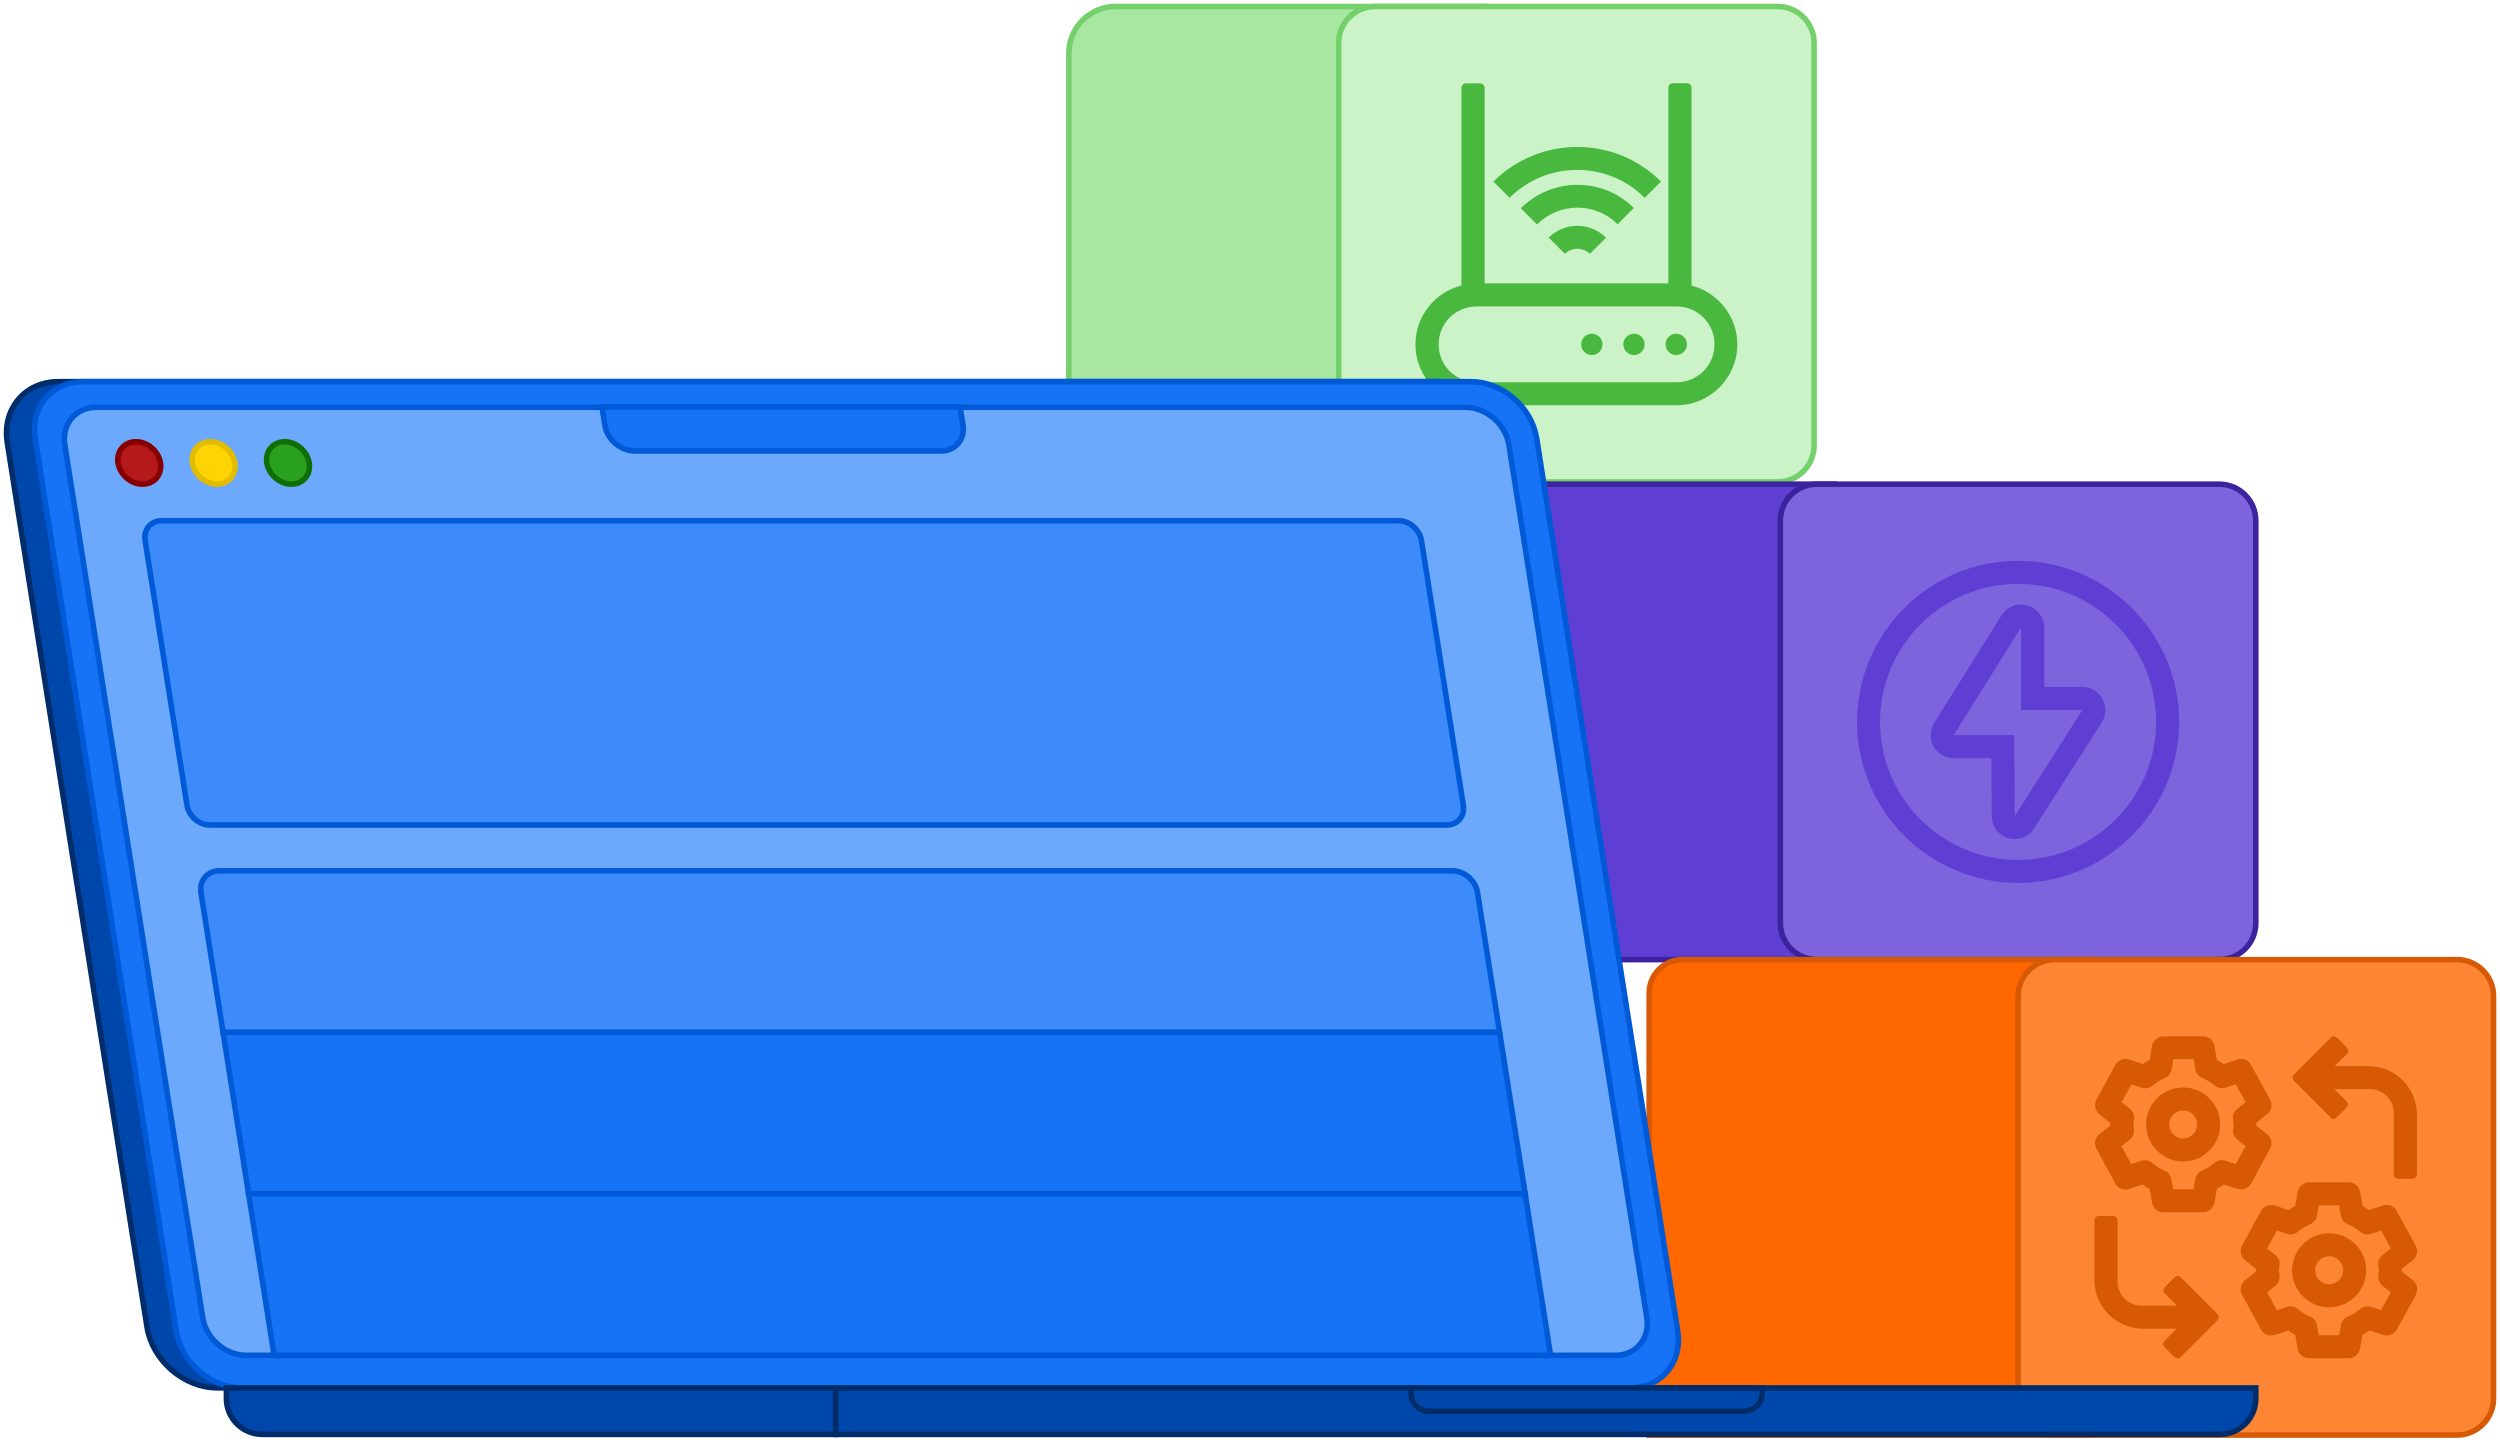
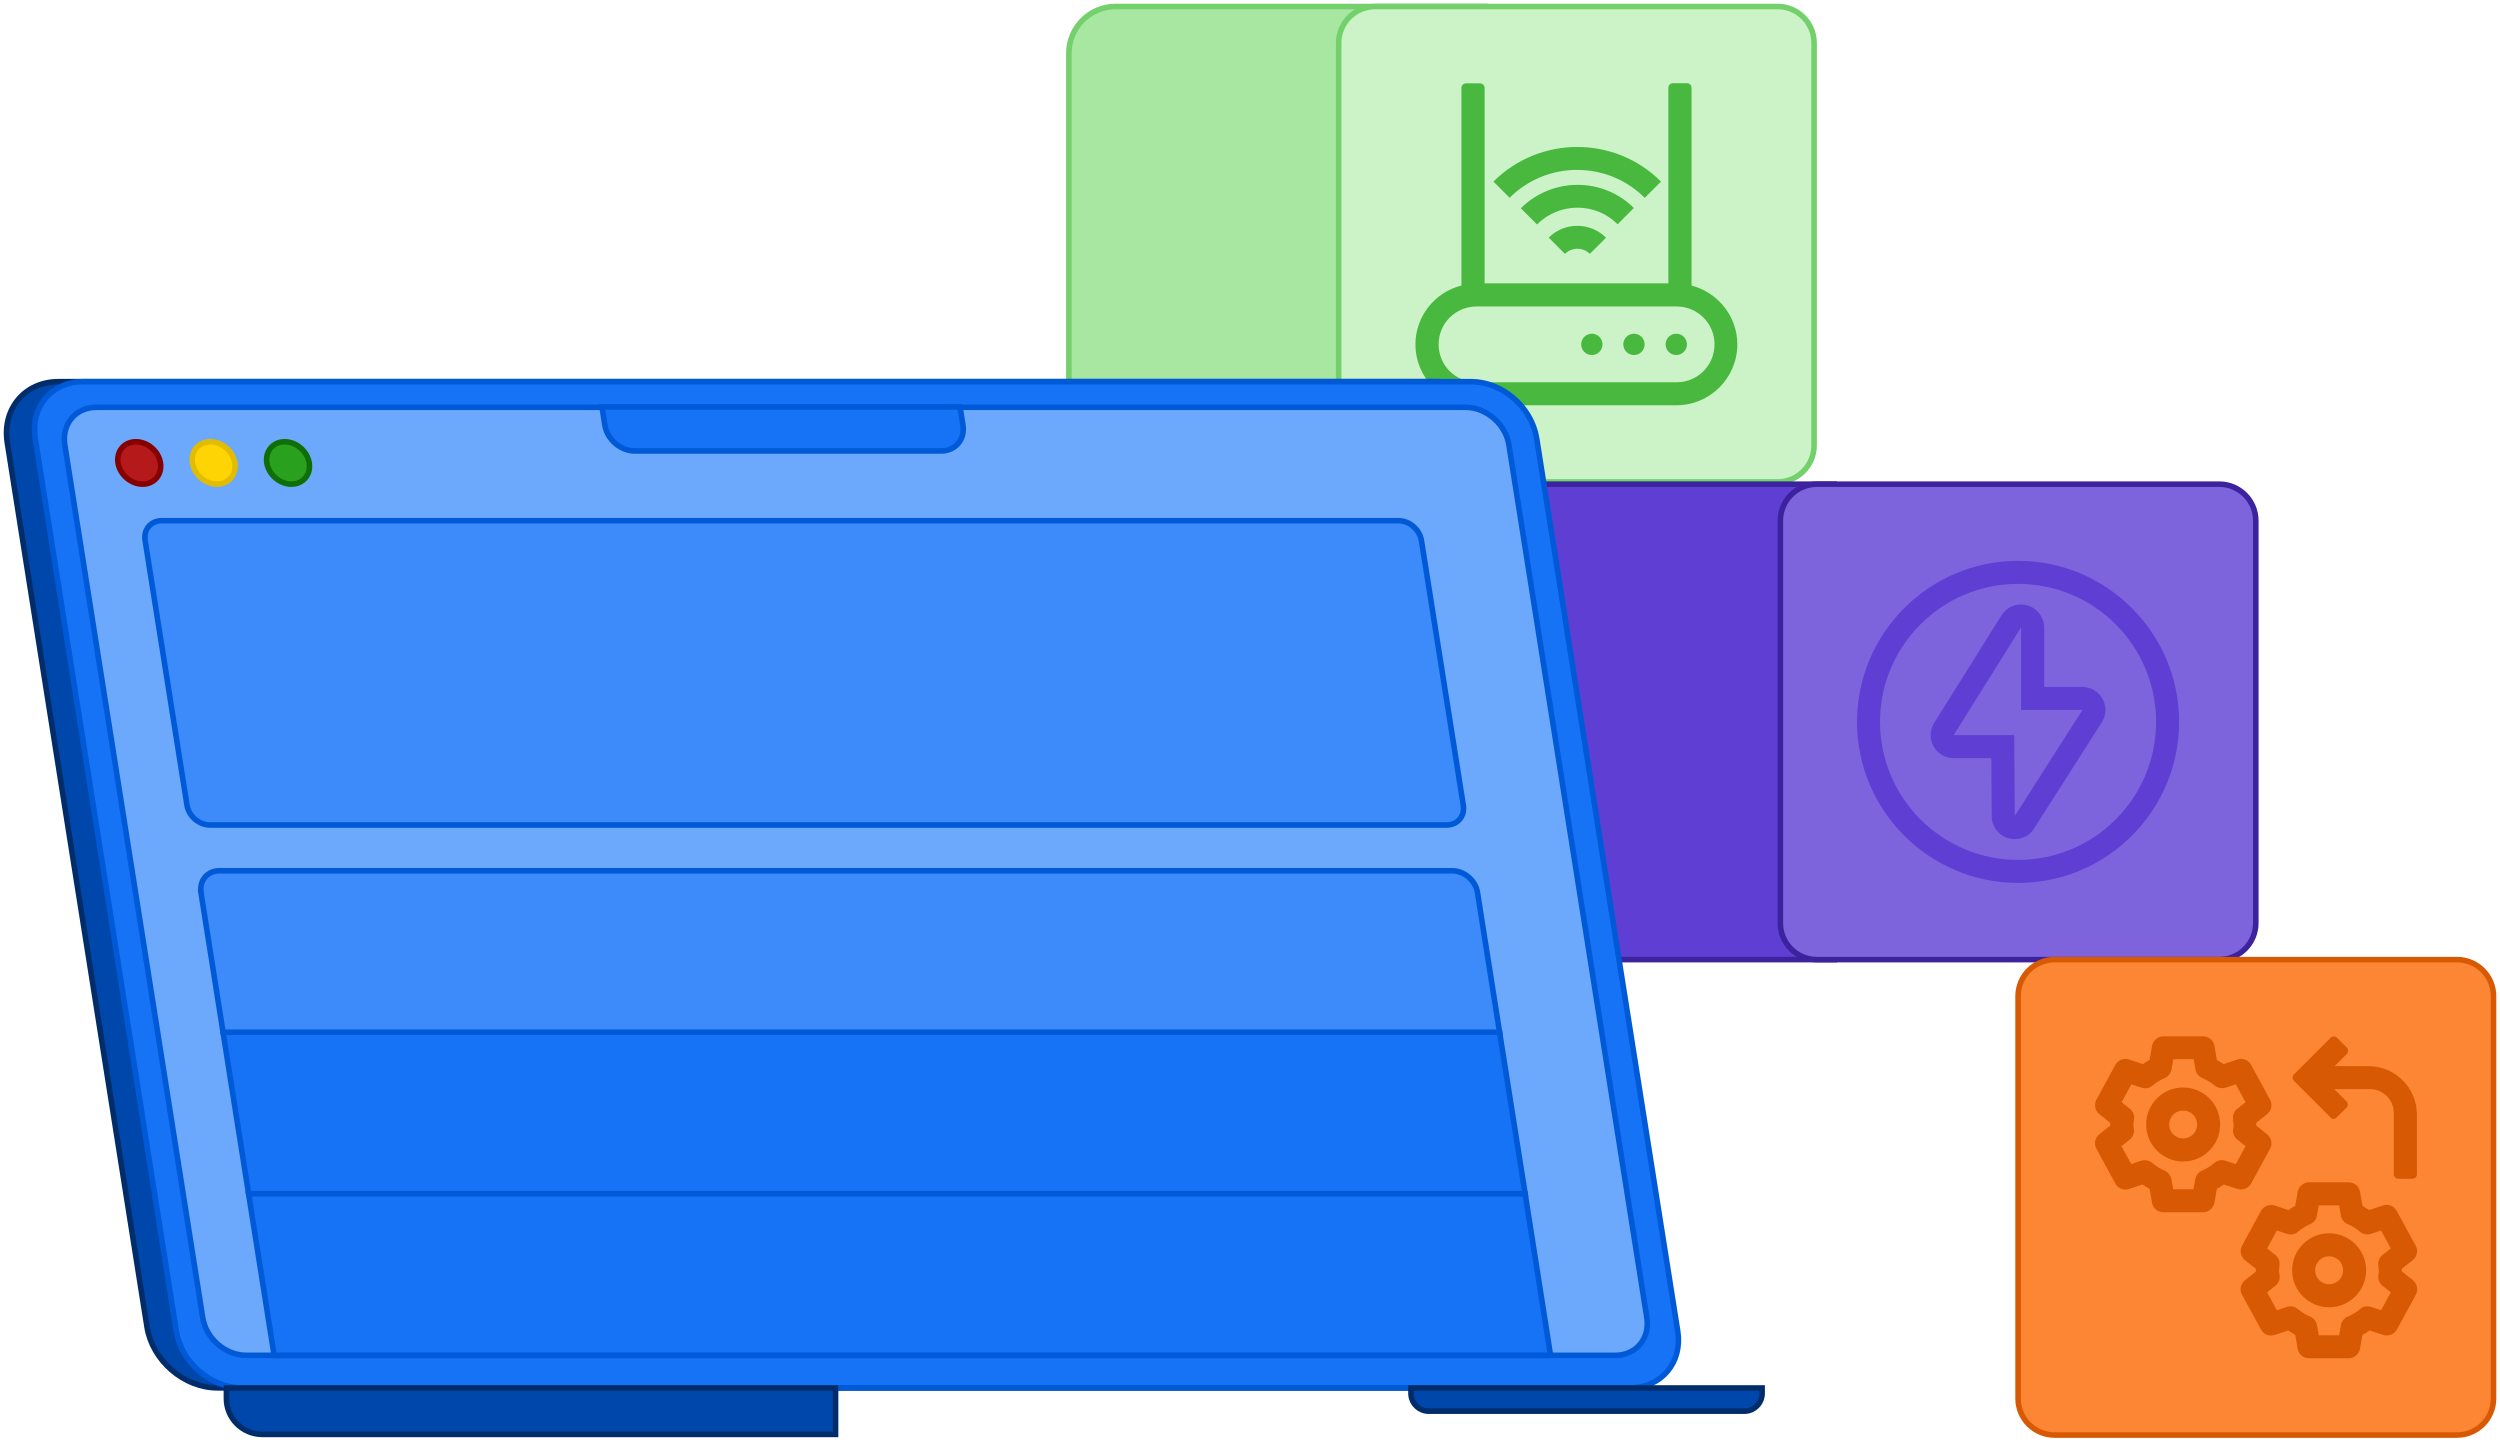
<svg xmlns="http://www.w3.org/2000/svg" width="385" height="222" viewBox="0 0 385 222" fill="none">
  <path d="M171.804 1H228.69V74.219H164.604V8.2C164.604 4.233 167.836 1 171.804 1Z" fill="#A7E7A1" stroke="#73D06A" stroke-width="0.855" stroke-miterlimit="10" />
  <path d="M273.745 1H211.78C208.672 1 206.153 3.519 206.153 6.627V68.592C206.153 71.7 208.672 74.219 211.78 74.219H273.745C276.853 74.219 279.372 71.7 279.372 68.592V6.627C279.372 3.519 276.853 1 273.745 1Z" fill="#CBF3C7" stroke="#73D06A" stroke-width="0.855" stroke-miterlimit="10" />
  <path d="M238.515 36.604L241.007 39.097C242.056 38.049 243.783 38.049 244.832 39.097L247.324 36.604C244.888 34.168 240.922 34.168 238.486 36.604H238.515Z" fill="#49B83F" />
  <path d="M251.63 32.044C246.843 27.256 239.025 27.285 234.209 32.072L236.702 34.565C240.129 31.137 245.71 31.109 249.109 34.536L251.602 32.044H251.63Z" fill="#49B83F" />
  <path d="M253.301 30.457L255.794 27.965C248.684 20.855 237.127 20.855 229.988 27.965L232.481 30.457C238.203 24.735 247.551 24.735 253.273 30.457H253.301Z" fill="#49B83F" />
  <path d="M260.496 43.969V13.518C260.496 13.121 260.184 12.81 259.788 12.81H257.635C257.239 12.81 256.927 13.121 256.927 13.518V43.629H228.629V13.546C228.629 13.15 228.317 12.838 227.921 12.838H225.768C225.371 12.838 225.06 13.15 225.06 13.546V43.969C221.009 44.989 217.978 48.671 217.978 53.033C217.978 58.217 222.199 62.41 227.354 62.41H258.173C263.357 62.41 267.549 58.189 267.549 53.033C267.549 48.671 264.518 45.017 260.468 43.969H260.496ZM258.202 58.869H227.382C224.153 58.869 221.547 56.263 221.547 53.033C221.547 49.804 224.153 47.198 227.382 47.198H258.202C261.431 47.198 264.037 49.804 264.037 53.033C264.037 56.263 261.431 58.869 258.202 58.869Z" fill="#49B83F" />
  <path d="M258.145 54.676C259.052 54.676 259.788 53.941 259.788 53.033C259.788 52.126 259.052 51.391 258.145 51.391C257.238 51.391 256.502 52.126 256.502 53.033C256.502 53.941 257.238 54.676 258.145 54.676Z" fill="#49B83F" />
  <path d="M251.63 54.676C252.537 54.676 253.273 53.941 253.273 53.033C253.273 52.126 252.537 51.391 251.63 51.391C250.723 51.391 249.987 52.126 249.987 53.033C249.987 53.941 250.723 54.676 251.63 54.676Z" fill="#49B83F" />
  <path d="M245.143 54.676C246.05 54.676 246.786 53.941 246.786 53.033C246.786 52.126 246.05 51.391 245.143 51.391C244.236 51.391 243.5 52.126 243.5 53.033C243.5 53.941 244.236 54.676 245.143 54.676Z" fill="#49B83F" />
  <path d="M282.471 74.561H220.923V147.781H282.471V74.561Z" fill="#5E3ED3" stroke="#3C229D" stroke-width="0.855" stroke-miterlimit="10" />
  <path d="M341.766 74.561H279.801C276.693 74.561 274.174 77.081 274.174 80.189V142.154C274.174 145.261 276.693 147.781 279.801 147.781H341.766C344.874 147.781 347.393 145.261 347.393 142.154V80.189C347.393 77.081 344.874 74.561 341.766 74.561Z" fill="#7D63DC" stroke="#3C229D" stroke-width="0.855" stroke-miterlimit="10" />
  <path fill-rule="evenodd" clip-rule="evenodd" d="M314.807 105.786H320.674C321.978 105.786 323.168 106.495 323.792 107.628C324.415 108.762 324.387 110.151 323.678 111.228L313.248 127.581C312.596 128.63 311.463 129.225 310.272 129.225C309.932 129.225 309.592 129.169 309.28 129.084C307.778 128.658 306.729 127.27 306.729 125.711L306.673 116.755H300.863C299.587 116.755 298.397 116.074 297.773 114.941C297.15 113.807 297.178 112.446 297.858 111.341L308.232 94.761C308.884 93.712 310.046 93.088 311.236 93.088C311.548 93.088 311.888 93.145 312.2 93.23C313.73 93.655 314.779 95.044 314.807 96.631V105.786ZM310.187 113.212L310.272 125.683L320.702 109.329H311.236V96.631L300.863 113.212H310.187Z" fill="#5E3ED3" />
  <path fill-rule="evenodd" clip-rule="evenodd" d="M285.983 111.171C285.983 97.51 297.121 86.371 310.782 86.371C324.444 86.371 335.582 97.51 335.582 111.171C335.582 124.832 324.444 135.971 310.782 135.971C297.121 135.971 285.983 124.832 285.983 111.171ZM289.525 111.171C289.525 122.905 299.049 132.428 310.782 132.428C322.516 132.428 332.039 122.905 332.039 111.171C332.039 99.437 322.516 89.914 310.782 89.914C299.049 89.914 289.525 99.437 289.525 111.171Z" fill="#5E3ED3" />
-   <path d="M321.909 147.781H259.103C256.269 147.781 253.972 150.078 253.972 152.912V221H321.909V147.781Z" fill="#FF6700" stroke="#D85903" stroke-width="0.855" stroke-miterlimit="10" />
  <path d="M378.376 147.781H316.411C313.303 147.781 310.784 150.3 310.784 153.408V215.373C310.784 218.481 313.303 221 316.411 221H378.376C381.484 221 384.003 218.481 384.003 215.373V153.408C384.003 150.3 381.484 147.781 378.376 147.781Z" fill="#FD8635" stroke="#D85903" stroke-width="0.855" stroke-miterlimit="10" />
  <path fill-rule="evenodd" clip-rule="evenodd" d="M330.505 173.171C330.505 170.024 333.057 167.472 336.204 167.472C339.351 167.472 341.902 170.024 341.902 173.171C341.902 176.318 339.351 178.869 336.204 178.869C333.057 178.869 330.505 176.318 330.505 173.171ZM334.049 173.171C334.049 174.361 335.013 175.325 336.204 175.325C337.395 175.325 338.359 174.361 338.359 173.171C338.359 171.98 337.395 171.016 336.204 171.016C335.013 171.016 334.049 171.98 334.049 173.171Z" fill="#D85903" />
  <path fill-rule="evenodd" clip-rule="evenodd" d="M349.586 176.913L346.665 182.271C346.24 183.008 345.361 183.348 344.539 183.093L342.47 182.413C342.129 182.668 341.761 182.895 341.392 183.093L341.024 185.22C340.854 186.07 340.116 186.694 339.266 186.694H333.17C332.292 186.694 331.554 186.07 331.413 185.22L331.044 183.093C330.676 182.895 330.335 182.668 329.967 182.413L327.897 183.093C327.075 183.377 326.168 183.037 325.771 182.271L322.851 176.913C322.426 176.147 322.624 175.212 323.304 174.673L324.977 173.341V172.915L323.304 171.583C322.624 171.044 322.454 170.109 322.851 169.343L325.771 163.985C326.196 163.248 327.075 162.879 327.897 163.163L329.995 163.872C330.273 163.663 330.57 163.492 330.855 163.328C330.919 163.292 330.982 163.256 331.044 163.219L331.413 161.065C331.583 160.214 332.32 159.591 333.17 159.591H339.266C340.145 159.591 340.882 160.214 341.024 161.065L341.392 163.219C341.732 163.418 342.101 163.645 342.441 163.872L344.539 163.163C345.361 162.879 346.268 163.219 346.665 163.985L349.586 169.343C350.011 170.109 349.812 171.044 349.132 171.583L347.459 172.915V173.341L349.132 174.673C349.812 175.212 350.011 176.147 349.586 176.913ZM342.725 178.756L344.256 179.266H344.312L345.815 176.516L344.539 175.495C344.085 175.127 343.83 174.531 343.887 173.936L343.944 173.567C343.972 173.426 343.972 173.284 343.972 173.142C343.972 173 343.944 172.83 343.887 172.689V172.348C343.802 171.725 344.057 171.129 344.539 170.761L345.815 169.74L344.312 166.99L342.753 167.5C342.186 167.671 341.562 167.557 341.08 167.189C340.428 166.678 339.805 166.281 339.181 166.026C338.614 165.799 338.217 165.289 338.103 164.694L337.82 163.106H334.701L334.418 164.694C334.304 165.289 333.908 165.799 333.341 166.026C332.717 166.281 332.121 166.678 331.469 167.189C331.016 167.585 330.364 167.699 329.797 167.5L328.237 166.99L326.735 169.74L328.011 170.761C328.464 171.129 328.719 171.725 328.663 172.32L328.606 172.717C328.549 172.859 328.549 173 328.549 173.142C328.549 173.284 328.578 173.567 328.578 173.567L328.634 173.936C328.691 174.531 328.464 175.127 327.982 175.495L326.706 176.516L328.209 179.266L329.74 178.756C330.307 178.586 330.931 178.671 331.413 179.068C332.065 179.606 332.689 180.003 333.312 180.258C333.879 180.485 334.276 180.995 334.39 181.591L334.673 183.15H337.792L338.075 181.591C338.189 180.995 338.585 180.485 339.152 180.258C339.776 179.975 340.4 179.606 341.052 179.068C341.506 178.671 342.158 178.557 342.725 178.756Z" fill="#D85903" />
  <path fill-rule="evenodd" clip-rule="evenodd" d="M352.988 195.624C352.988 192.477 355.539 189.926 358.686 189.926C361.833 189.926 364.385 192.477 364.385 195.624C364.385 198.771 361.833 201.323 358.686 201.323C355.539 201.323 352.988 198.771 352.988 195.624ZM356.531 195.624C356.531 196.815 357.495 197.779 358.686 197.779C359.877 197.779 360.841 196.815 360.841 195.624C360.841 194.434 359.877 193.47 358.686 193.47C357.495 193.47 356.531 194.434 356.531 195.624Z" fill="#D85903" />
  <path fill-rule="evenodd" clip-rule="evenodd" d="M369.885 195.823H369.913L371.586 197.155C372.266 197.694 372.436 198.63 372.039 199.395L369.119 204.753C368.694 205.49 367.815 205.831 366.993 205.575L364.923 204.895C364.555 205.15 364.186 205.377 363.818 205.575L363.449 207.702C363.279 208.552 362.542 209.176 361.691 209.176H355.596C354.717 209.176 353.98 208.552 353.838 207.702L353.47 205.575C353.101 205.377 352.761 205.15 352.392 204.895L350.323 205.575C349.5 205.859 348.593 205.519 348.196 204.753L345.276 199.395C344.851 198.63 345.049 197.694 345.73 197.155L347.403 195.823V195.398L345.73 194.065C345.049 193.526 344.879 192.591 345.276 191.825L348.196 186.467C348.622 185.73 349.5 185.39 350.323 185.645L352.421 186.354C352.699 186.145 352.996 185.974 353.281 185.811C353.344 185.774 353.408 185.738 353.47 185.702L353.838 183.547C354.008 182.696 354.745 182.073 355.596 182.073H361.691C362.57 182.073 363.307 182.696 363.449 183.547L363.818 185.702C364.158 185.9 364.526 186.127 364.867 186.354L366.965 185.645C367.787 185.361 368.666 185.702 369.091 186.467L372.011 191.825C372.436 192.591 372.238 193.526 371.557 194.065L369.885 195.398V195.823ZM366.311 195.405C366.297 195.334 366.284 195.267 366.284 195.199L366.312 195.227L366.256 194.859C366.171 194.235 366.426 193.64 366.908 193.271L368.184 192.251L366.681 189.501L365.122 190.011C364.555 190.209 363.931 190.096 363.449 189.699C362.797 189.16 362.202 188.792 361.578 188.537C361.011 188.31 360.614 187.8 360.501 187.204L360.217 185.617H357.098L356.815 187.204C356.702 187.8 356.305 188.31 355.738 188.537C355.114 188.792 354.519 189.189 353.866 189.699C353.413 190.096 352.789 190.209 352.194 190.011L350.635 189.501L349.132 192.251L350.408 193.271C350.89 193.668 351.145 194.264 351.031 194.859V195.199C350.975 195.341 350.975 195.483 350.975 195.653C350.975 195.794 351.003 196.078 351.003 196.078L351.06 196.447C351.116 197.042 350.89 197.637 350.408 198.006L349.132 199.026L350.635 201.776L352.165 201.266C352.732 201.068 353.356 201.181 353.838 201.578C354.49 202.088 355.114 202.485 355.738 202.74C356.305 202.967 356.702 203.478 356.815 204.073L357.098 205.632H360.217L360.501 204.073C360.614 203.478 361.011 202.967 361.578 202.74C362.202 202.485 362.825 202.117 363.477 201.578C363.931 201.181 364.555 201.068 365.15 201.266L366.681 201.776L368.184 199.026L366.908 198.006C366.454 197.637 366.199 197.042 366.256 196.447L366.312 196.078C366.341 195.936 366.341 195.794 366.341 195.653C366.341 195.564 366.325 195.483 366.311 195.405Z" fill="#D85903" />
  <path d="M358.856 172.093C359.14 172.377 359.565 172.377 359.848 172.093L361.351 170.591C361.635 170.307 361.635 169.882 361.351 169.598L359.48 167.727H364.98C366.993 167.727 368.637 169.372 368.637 171.384V180.825C368.637 181.222 368.949 181.534 369.346 181.534H371.501C371.898 181.534 372.209 181.222 372.209 180.825V171.668C372.209 167.529 368.864 164.183 364.725 164.183H359.537L361.408 162.312C361.691 162.029 361.691 161.603 361.408 161.32L359.905 159.817C359.622 159.534 359.196 159.534 358.913 159.817L353.271 165.459C352.988 165.743 352.988 166.168 353.271 166.451L358.913 172.093H358.856Z" fill="#D85903" />
-   <path d="M335.892 196.702C335.609 196.418 335.183 196.418 334.9 196.702L333.397 198.204C333.114 198.488 333.114 198.913 333.397 199.197L335.268 201.068H329.768C327.755 201.068 326.111 199.423 326.111 197.41V187.97C326.111 187.573 325.799 187.261 325.402 187.261H323.248C322.851 187.261 322.539 187.573 322.539 187.97V197.127C322.539 201.266 325.884 204.612 330.024 204.612H335.212L333.341 206.483C333.057 206.766 333.057 207.191 333.341 207.475L334.843 208.978C335.127 209.261 335.552 209.261 335.835 208.978L341.477 203.336C341.761 203.052 341.761 202.627 341.477 202.343L335.835 196.702H335.892Z" fill="#D85903" />
  <path d="M33.495 213.731H245.97C251.152 213.731 254.675 209.524 253.854 204.341L232.338 68.165C231.517 62.982 226.66 58.775 221.478 58.775H9.003C3.821 58.775 0.298 62.982 1.119 68.165L22.635 204.341C23.456 209.524 28.313 213.731 33.495 213.731Z" fill="#0047AB" stroke="#002C6A" stroke-width="0.855" stroke-miterlimit="10" />
  <path d="M37.258 213.731H251.032C255.855 213.731 259.139 209.814 258.37 204.991L236.648 67.515C235.879 62.692 231.363 58.775 226.54 58.775H12.766C7.943 58.775 4.659 62.692 5.429 67.515L27.15 204.991C27.919 209.814 32.435 213.731 37.258 213.731Z" fill="#1673F6" stroke="#0059D6" stroke-width="0.855" stroke-miterlimit="10" />
  <path d="M37.908 208.72H248.758C251.939 208.72 254.111 206.137 253.615 202.939L232.373 68.507C231.86 65.308 228.884 62.726 225.685 62.726H14.836C11.655 62.726 9.482 65.308 9.978 68.507L31.221 202.939C31.734 206.137 34.71 208.72 37.908 208.72Z" fill="#6CA8FC" stroke="#0059D6" stroke-width="0.855" stroke-miterlimit="10" />
  <path d="M32.303 127.051H222.8C224.476 127.051 225.622 125.683 225.348 124.007L218.901 83.233C218.627 81.557 217.053 80.188 215.377 80.188H24.898C23.221 80.188 22.076 81.557 22.349 83.233L28.797 124.007C29.071 125.683 30.644 127.051 32.321 127.051H32.303Z" fill="#3D8BFA" stroke="#0059D6" stroke-width="0.855" stroke-miterlimit="10" />
  <path d="M230.936 158.966L234.87 183.835H38.284L34.351 158.966H230.936Z" fill="#1673F6" stroke="#0059D6" stroke-width="0.855" stroke-miterlimit="10" />
  <path d="M234.868 183.835L238.784 208.72H42.216L38.282 183.835H234.868Z" fill="#1673F6" stroke="#0059D6" stroke-width="0.855" stroke-miterlimit="10" />
  <path d="M30.965 137.45C30.674 135.586 31.94 134.098 33.787 134.098H223.651C225.498 134.098 227.242 135.603 227.533 137.45L230.937 158.966H34.351L30.948 137.45H30.965Z" fill="#3D8BFA" stroke="#0059D6" stroke-width="0.855" stroke-miterlimit="10" />
  <path d="M97.752 69.448H144.94C147.13 69.448 148.635 67.669 148.293 65.463L147.848 62.675H92.707L93.151 65.463C93.493 67.669 95.563 69.448 97.752 69.448Z" fill="#1673F6" stroke="#0059D6" stroke-width="0.855" stroke-miterlimit="10" />
-   <path d="M341.885 220.897L128.675 220.897V213.748L347.392 213.748V215.373C347.392 218.417 344.912 220.897 341.868 220.897H341.885Z" fill="#0047AB" stroke="#002C6A" stroke-width="0.855" stroke-miterlimit="10" />
  <path d="M128.677 220.897H40.389C37.345 220.897 34.865 218.417 34.865 215.373V213.748H128.677V220.897Z" fill="#0047AB" stroke="#002C6A" stroke-width="0.855" stroke-miterlimit="10" />
  <path d="M268.598 217.323H220.042C218.52 217.323 217.289 216.091 217.289 214.569V213.748H271.369V214.569C271.369 216.091 270.138 217.323 268.616 217.323H268.598Z" fill="#0047AB" stroke="#002C6A" stroke-width="0.855" stroke-miterlimit="10" />
  <path d="M41.091 71.295C41.382 73.091 43.075 74.561 44.871 74.561C46.667 74.561 47.898 73.108 47.625 71.295C47.334 69.499 45.641 68.028 43.845 68.028C42.049 68.028 40.818 69.482 41.091 71.295Z" fill="#29A01E" stroke="#0F6F06" stroke-width="0.855" stroke-miterlimit="10" stroke-linejoin="round" />
  <path d="M29.634 71.295C29.924 73.091 31.617 74.561 33.413 74.561C35.209 74.561 36.441 73.108 36.167 71.295C35.893 69.482 34.183 68.028 32.387 68.028C30.591 68.028 29.36 69.482 29.634 71.295Z" fill="#FFD405" stroke="#E2BC00" stroke-width="0.855" stroke-miterlimit="10" stroke-linejoin="round" />
  <path d="M18.176 71.295C18.466 73.091 20.16 74.561 21.955 74.561C23.751 74.561 24.983 73.108 24.709 71.295C24.435 69.482 22.725 68.028 20.929 68.028C19.133 68.028 17.902 69.482 18.176 71.295Z" fill="#B61919" stroke="#870000" stroke-width="0.855" stroke-miterlimit="10" stroke-linejoin="round" />
</svg>